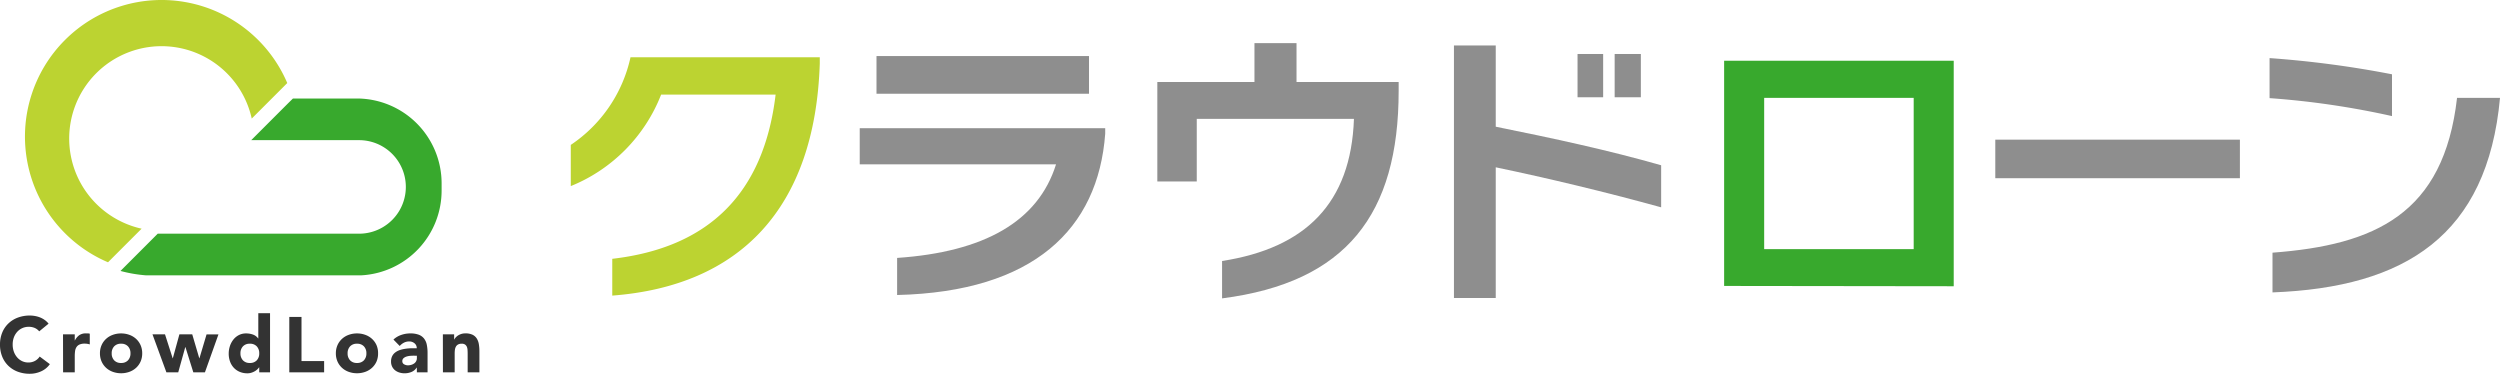
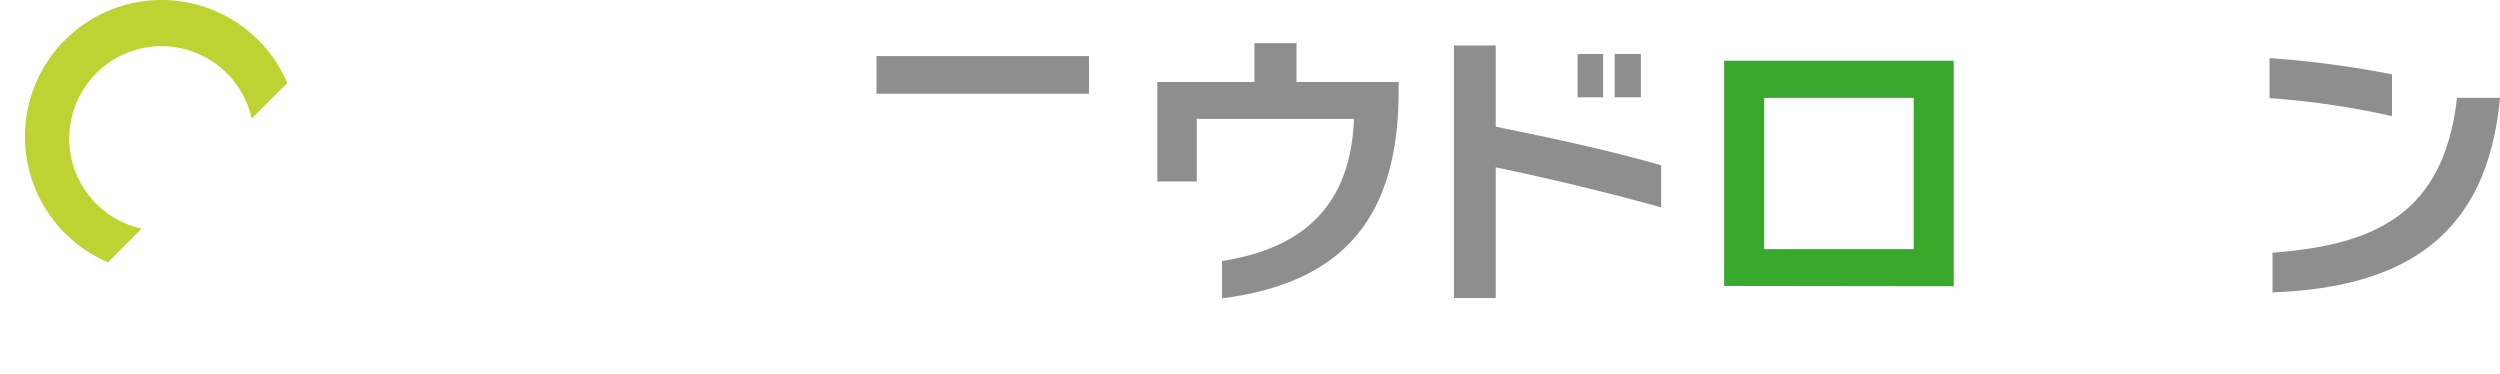
<svg xmlns="http://www.w3.org/2000/svg" width="159.698" height="23.876" viewBox="0 0 159.698 23.876">
  <g id="Group_2541" data-name="Group 2541" transform="translate(-526.176 -34.039)">
    <g id="Group_2540" data-name="Group 2540" transform="translate(-11436.494 6.159)">
      <rect id="Rectangle_391" data-name="Rectangle 391" width="13.575" height="2.407" transform="translate(12018.66 31.461)" fill="#8e8e8e" />
-       <path id="Path_1111" data-name="Path 1111" d="M12025.211,35.248v-.357h-15.681V37.2h12.54c-1.146,3.667-4.606,5.6-10.152,5.979v2.369c8.723-.207,12.841-4.212,13.293-10.3Z" transform="translate(8.059 1.177)" fill="#8e8e8e" />
      <path id="Path_1112" data-name="Path 1112" d="M12041.225,33.284V32.72h-6.524V30.238h-2.687V32.72h-6.205v6.355h2.519v-4h10.041c-.187,5.4-3.1,8.254-8.424,9.081v2.388C12037.878,45.525,12041.225,41.182,12041.225,33.284Z" transform="translate(10.79 0.396)" fill="#8e8e8e" />
      <rect id="Rectangle_392" data-name="Rectangle 392" width="1.673" height="2.764" transform="translate(12065.813 31.329)" fill="#8e8e8e" />
      <rect id="Rectangle_393" data-name="Rectangle 393" width="1.636" height="2.764" transform="translate(12063.442 31.329)" fill="#8e8e8e" />
      <path id="Path_1113" data-name="Path 1113" d="M12055.27,40.708V38.02c-3.347-.959-6.937-1.731-10.566-2.463v-5.19h-2.67V46.5h2.67V38.15c3.346.7,6.956,1.561,10.565,2.557Z" transform="translate(13.513 0.417)" fill="#8e8e8e" />
-       <path id="パス_19" data-name="パス 19" d="M12009.631,31.406v-.395h-12.09a9.063,9.063,0,0,1-3.816,5.6v2.632a10.384,10.384,0,0,0,5.772-5.847h7.313c-.751,6.3-4.249,9.777-10.435,10.492v2.35C12004.479,45.62,12009.33,40.713,12009.631,31.406Z" transform="translate(5.406 0.525)" fill="#bcd331" />
-       <rect id="Rectangle_394" data-name="Rectangle 394" width="15.625" height="2.463" transform="translate(12090.128 36.801)" fill="#8e8e8e" />
      <path id="Path_1114" data-name="Path 1114" d="M12094.468,34.763v-2.67a65.311,65.311,0,0,0-7.821-1.035v2.558A53.076,53.076,0,0,1,12094.468,34.763Z" transform="translate(21.001 0.533)" fill="#8e8e8e" />
      <path id="Path_1115" data-name="Path 1115" d="M12101.342,33.233h-2.745c-.846,7.426-5.246,9.4-11.789,9.89v2.538C12095.307,45.341,12100.533,42.014,12101.342,33.233Z" transform="translate(21.027 0.898)" fill="#8e8e8e" />
      <path id="パス_20" data-name="パス 20" d="M12071.478,45.607V31.2h-14.666V45.588Zm-2.557-2.369h-9.551V33.573h9.551Z" transform="translate(15.994 0.558)" fill="#38a92d" />
      <g id="CrowdLoan" transform="translate(11962.5 46.666)" style="isolation: isolate">
-         <path id="Path_3804" data-name="Path 3804" d="M2.675-2.62a.765.765,0,0,0-.283-.215A.94.94,0,0,0,2-2.91a.975.975,0,0,0-.407.085.975.975,0,0,0-.325.238,1.107,1.107,0,0,0-.215.362A1.3,1.3,0,0,0,.98-1.77a1.3,1.3,0,0,0,.078.457,1.137,1.137,0,0,0,.212.36.963.963,0,0,0,.317.238A.918.918,0,0,0,1.98-.63.88.88,0,0,0,2.4-.73a.846.846,0,0,0,.305-.28l.65.485a1.354,1.354,0,0,1-.57.465,1.764,1.764,0,0,1-.71.15,2.181,2.181,0,0,1-.765-.13A1.751,1.751,0,0,1,.71-.413,1.689,1.689,0,0,1,.313-1,2,2,0,0,1,.17-1.77a2,2,0,0,1,.142-.77,1.689,1.689,0,0,1,.4-.588A1.751,1.751,0,0,1,1.315-3.5a2.181,2.181,0,0,1,.765-.13,1.873,1.873,0,0,1,.313.028,1.689,1.689,0,0,1,.32.087,1.426,1.426,0,0,1,.3.16,1.2,1.2,0,0,1,.26.245Zm1.52.19h.75v.39h.01a.922.922,0,0,1,.285-.338.72.72,0,0,1,.415-.112q.065,0,.13,0a.644.644,0,0,1,.12.02v.685a1.133,1.133,0,0,0-.158-.038,1.02,1.02,0,0,0-.162-.012.8.8,0,0,0-.34.06.451.451,0,0,0-.193.168.637.637,0,0,0-.087.257,2.507,2.507,0,0,0-.02.33V0H4.2Zm2.36,1.215A1.273,1.273,0,0,1,6.66-1.74a1.209,1.209,0,0,1,.287-.4,1.27,1.27,0,0,1,.43-.257,1.532,1.532,0,0,1,.528-.09,1.532,1.532,0,0,1,.527.09,1.27,1.27,0,0,1,.43.257,1.208,1.208,0,0,1,.287.4,1.273,1.273,0,0,1,.105.525A1.273,1.273,0,0,1,9.15-.69a1.208,1.208,0,0,1-.287.4,1.27,1.27,0,0,1-.43.257,1.532,1.532,0,0,1-.527.09,1.532,1.532,0,0,1-.528-.09,1.27,1.27,0,0,1-.43-.257,1.209,1.209,0,0,1-.287-.4A1.273,1.273,0,0,1,6.555-1.215Zm.75,0a.629.629,0,0,0,.157.445.573.573,0,0,0,.443.17.573.573,0,0,0,.442-.17.629.629,0,0,0,.158-.445.629.629,0,0,0-.158-.445.573.573,0,0,0-.442-.17.573.573,0,0,0-.443.17A.629.629,0,0,0,7.305-1.215ZM9.91-2.43h.8L11.2-.9h.01L11.63-2.43h.82L12.9-.9h.01l.455-1.525h.76L13.26,0h-.74l-.505-1.615h-.01L11.555,0H10.8ZM17.42,0h-.69V-.32h-.01a.829.829,0,0,1-.118.133.889.889,0,0,1-.17.123,1.041,1.041,0,0,1-.215.09.845.845,0,0,1-.242.035,1.252,1.252,0,0,1-.49-.093,1.093,1.093,0,0,1-.378-.26,1.159,1.159,0,0,1-.242-.4,1.447,1.447,0,0,1-.085-.5,1.531,1.531,0,0,1,.077-.487,1.342,1.342,0,0,1,.22-.413,1.075,1.075,0,0,1,.347-.287.986.986,0,0,1,.465-.108,1.289,1.289,0,0,1,.438.072.7.7,0,0,1,.333.248h.01V-3.78h.75Zm-.69-1.215a.629.629,0,0,0-.157-.445.573.573,0,0,0-.443-.17.573.573,0,0,0-.442.17.629.629,0,0,0-.158.445.629.629,0,0,0,.158.445.573.573,0,0,0,.442.17.573.573,0,0,0,.443-.17A.629.629,0,0,0,16.73-1.215ZM18.65-3.54h.78V-.72h1.445V0H18.65Zm2.975,2.325a1.273,1.273,0,0,1,.105-.525,1.209,1.209,0,0,1,.287-.4,1.27,1.27,0,0,1,.43-.257,1.532,1.532,0,0,1,.528-.09,1.532,1.532,0,0,1,.528.09,1.27,1.27,0,0,1,.43.257,1.208,1.208,0,0,1,.288.4,1.273,1.273,0,0,1,.1.525,1.273,1.273,0,0,1-.1.525,1.208,1.208,0,0,1-.288.4,1.27,1.27,0,0,1-.43.257,1.532,1.532,0,0,1-.528.09,1.532,1.532,0,0,1-.528-.09,1.27,1.27,0,0,1-.43-.257,1.209,1.209,0,0,1-.287-.4A1.273,1.273,0,0,1,21.625-1.215Zm.75,0a.629.629,0,0,0,.158.445.573.573,0,0,0,.442.17.573.573,0,0,0,.443-.17.629.629,0,0,0,.157-.445.629.629,0,0,0-.157-.445.573.573,0,0,0-.443-.17.573.573,0,0,0-.442.17A.629.629,0,0,0,22.375-1.215Zm4.42.91h-.01a.705.705,0,0,1-.333.28,1.143,1.143,0,0,1-.437.085,1.128,1.128,0,0,1-.327-.048A.826.826,0,0,1,25.41-.13a.688.688,0,0,1-.19-.235.718.718,0,0,1-.07-.325.745.745,0,0,1,.077-.355.693.693,0,0,1,.21-.24,1.043,1.043,0,0,1,.3-.148,2.208,2.208,0,0,1,.352-.077,3.367,3.367,0,0,1,.365-.03q.183,0,.338,0a.39.39,0,0,0-.143-.317.514.514,0,0,0-.337-.118.734.734,0,0,0-.337.078.922.922,0,0,0-.272.212l-.4-.41a1.376,1.376,0,0,1,.49-.293,1.751,1.751,0,0,1,.58-.1,1.516,1.516,0,0,1,.542.082.789.789,0,0,1,.34.243.934.934,0,0,1,.177.392,2.576,2.576,0,0,1,.05.538V0H26.8Zm-.185-.76q-.085,0-.212.008a1.077,1.077,0,0,0-.245.043.545.545,0,0,0-.2.105.242.242,0,0,0-.083.195.215.215,0,0,0,.115.2.481.481,0,0,0,.24.065.753.753,0,0,0,.213-.03.634.634,0,0,0,.182-.085.411.411,0,0,0,.128-.14A.4.4,0,0,0,26.8-.9v-.16ZM28.46-2.43h.72v.33h.01a.608.608,0,0,1,.1-.14.727.727,0,0,1,.155-.125.886.886,0,0,1,.2-.09.855.855,0,0,1,.25-.035,1.033,1.033,0,0,1,.46.087.665.665,0,0,1,.272.243.981.981,0,0,1,.132.365,2.772,2.772,0,0,1,.035.455V0h-.75V-1.19q0-.105-.007-.217A.686.686,0,0,0,30-1.615a.358.358,0,0,0-.115-.155.357.357,0,0,0-.222-.06.463.463,0,0,0-.235.052.358.358,0,0,0-.137.14.572.572,0,0,0-.062.2,1.7,1.7,0,0,0-.015.23V0h-.75Z" transform="translate(0 5)" fill="#333" />
-       </g>
+         </g>
      <path id="Path_1116" data-name="Path 1116" d="M11967.427,39.579a5.9,5.9,0,1,1,10.927-4.125l1.448-1.448.821-.821a8.727,8.727,0,1,0-11.45,11.45l.414-.415,1.732-1.732A5.914,5.914,0,0,1,11967.427,39.579Z" transform="translate(0.397 0)" fill="#bcd331" />
-       <path id="Path_1117" data-name="Path 1117" d="M11984.2,33.268h-4.089l-.306.3-2.36,2.361h6.889a2.987,2.987,0,1,1,0,5.975h-12.862l-2.147,2.148h0l-.231.232a8.755,8.755,0,0,0,1.6.278h13.813a5.424,5.424,0,0,0,5.1-5.4v-.492A5.424,5.424,0,0,0,11984.2,33.268Z" transform="translate(1.273 0.904)" fill="#38a92d" />
    </g>
  </g>
</svg>